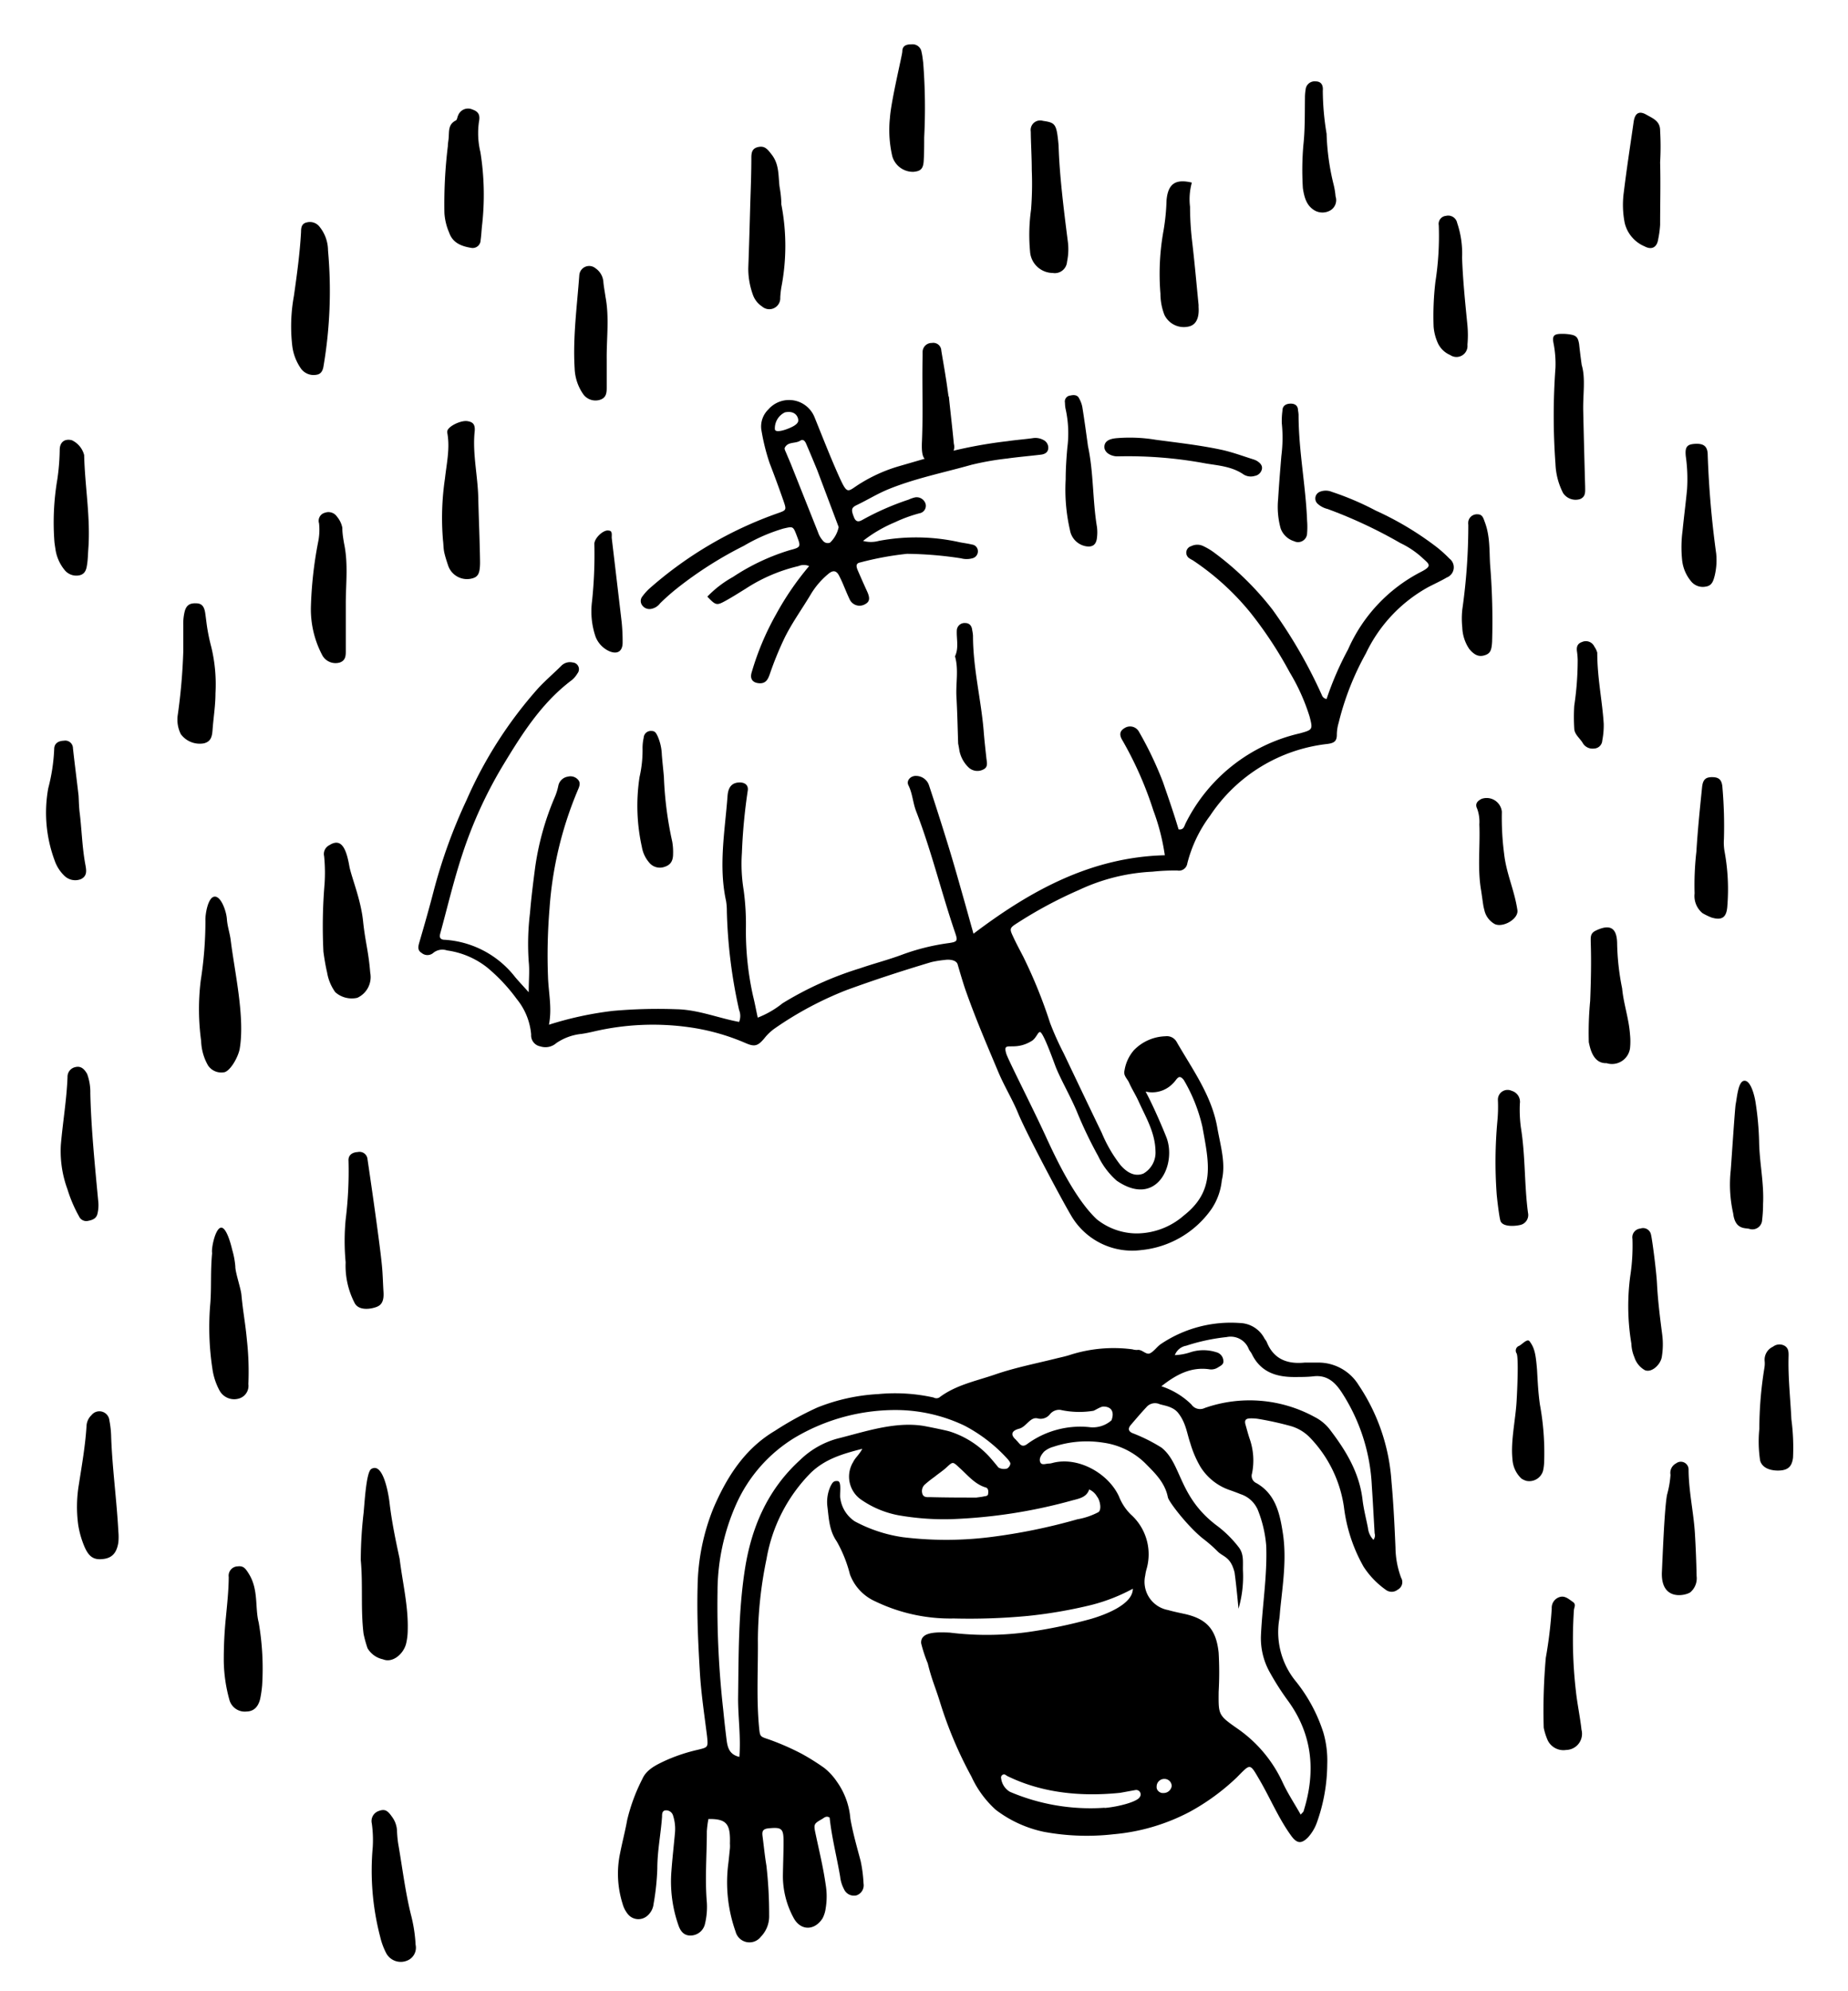
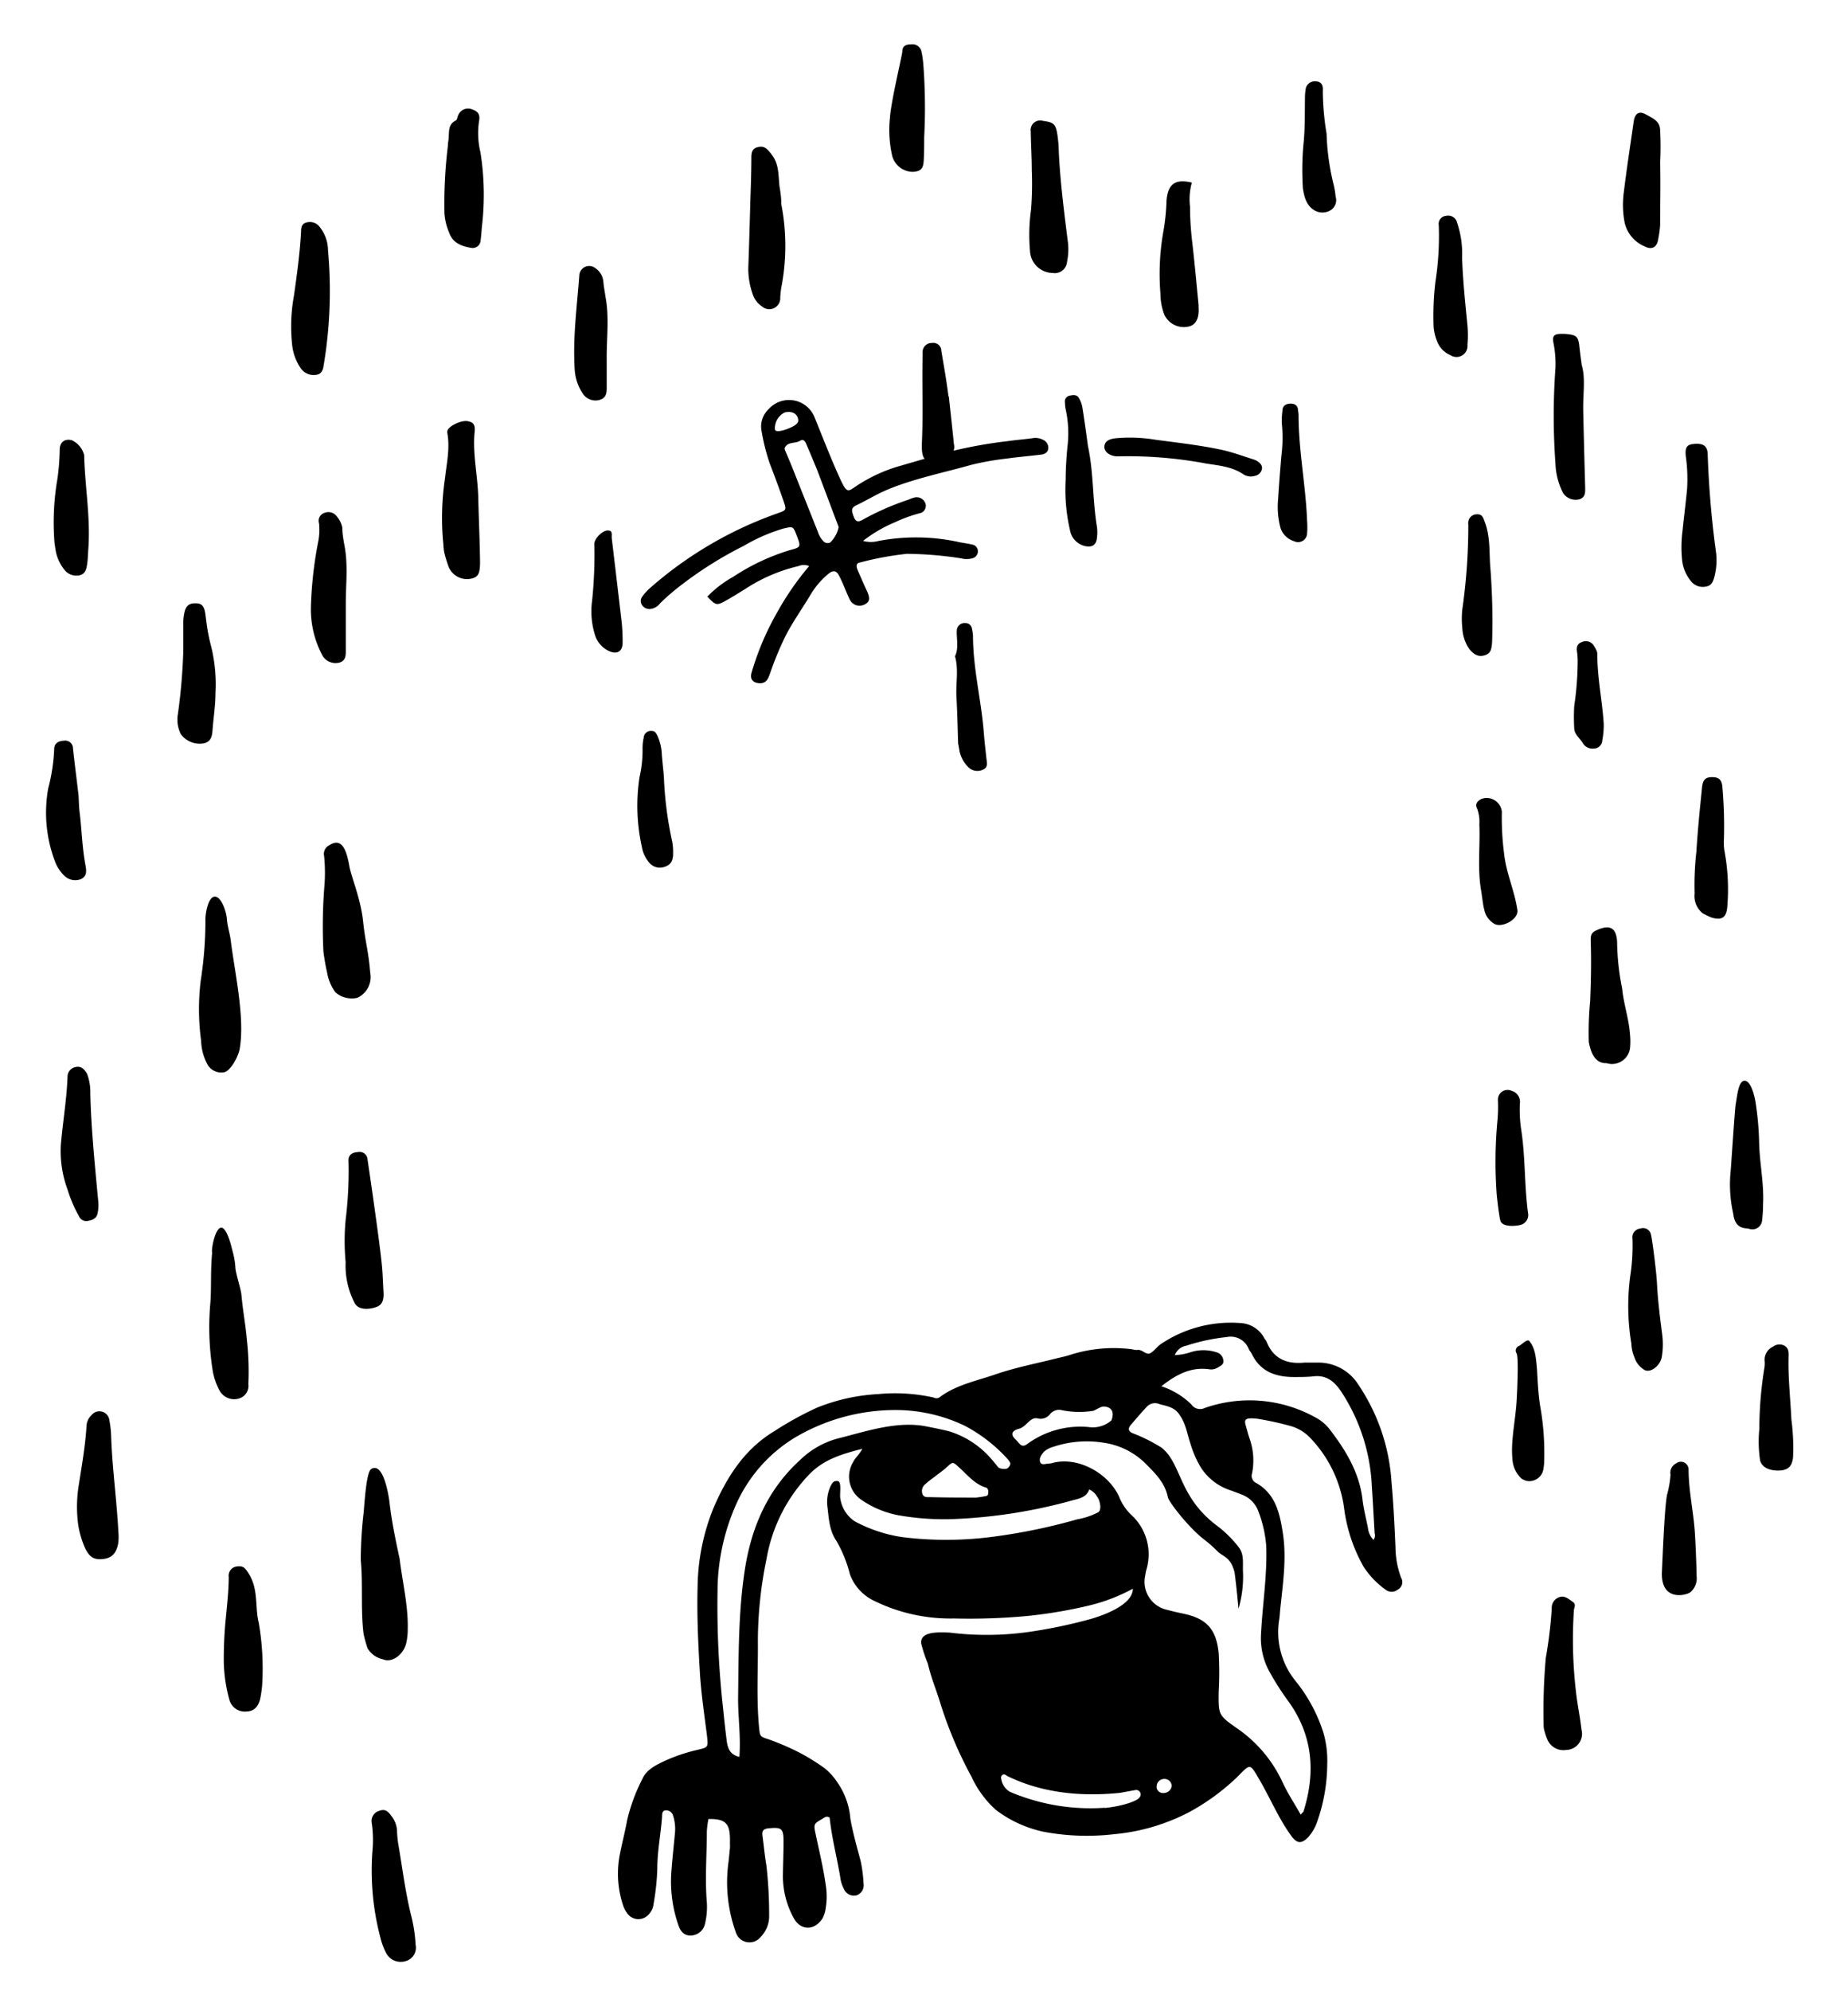
<svg xmlns="http://www.w3.org/2000/svg" id="kresby" viewBox="0 0 257.81 277.58">
  <defs>
    <style>.cls-1{fill-rule:evenodd}</style>
  </defs>
  <path class="cls-1" d="M55.75 217.33c.41 3.38 1.23 6.62 1.13 10a8.4 8.4 0 01-.23 1.87c-.37 1.42-1.88 2.73-3.23 2.16a3.28 3.28 0 01-2.15-1.55 17.5 17.5 0 01-.55-2c-.42-3.4-.07-6.87-.39-10.28a58.55 58.55 0 01.4-6.63c.15-1.63.38-5.65 1.06-6.07 1.69-1.05 2.44 3.68 2.55 4.67.31 2.67.86 5.3 1.41 7.83zM61.8 75.34a37.37 37.37 0 01.28-8.65c.23-2.09.71-4.16.33-6.29a.82.82 0 010-.31c.12-.65 1.88-1.51 2.79-1.37s1.13.57 1 1.64c-.27 3 .45 6 .52 9s.21 6 .25 9c0 1.73-.3 2.18-1.44 2.36a2.78 2.78 0 01-3-1.83c-.2-.6-.4-1.2-.54-1.81s-.11-1.17-.19-1.74zM109 28.49a30.33 30.33 0 010 11.59 13.3 13.3 0 00-.15 1.4 1.53 1.53 0 01-2.54 1.25A3.25 3.25 0 01105 41a10.7 10.7 0 01-.61-3.56c.11-3 .2-6.09.28-9.14.07-2.1.15-4.19.15-6.3 0-.78.13-1.34 1-1.51s1.25.3 1.84 1.07c1.06 1.36.91 2.92 1.09 4.45.14.78.25 1.62.25 2.48zM28.06 145.14a32.85 32.85 0 01-.06-8.4 54.11 54.11 0 00.66-8.34c-.05-.89.35-3.31 1.27-3.38s1.65 2.07 1.72 3.11.42 2 .54 3c.54 4.4 2 10.69 1.25 15.11-.2 1.1-1.21 2.94-2.08 3.25a2.23 2.23 0 01-2.33-.92 7.29 7.29 0 01-.97-3.43zm17.7-110.22a62.6 62.6 0 01-.63 16.16c-.09.57-.33 1.06-.91 1.16a2.18 2.18 0 01-2.22-.83 7 7 0 01-1.23-3.21 23.6 23.6 0 01.23-6.92c.43-3 .83-5.94 1-8.94 0-.63.09-1.18.81-1.33a1.7 1.7 0 011.81.66 5.27 5.27 0 011.14 3.25zM10.91 212.61A18.83 18.83 0 0111 207c.42-2.71.9-5.4 1.07-8.15a2.22 2.22 0 01.7-1.54 1.4 1.4 0 012.49.74 13.51 13.51 0 01.25 2.36c.16 4.38.77 8.73 1 13.1a8.2 8.2 0 010 1.57c-.23 1.43-.85 2.11-2 2.28-1.35.2-2.07-.22-2.7-1.64a12.88 12.88 0 01-.9-3.11zM147.68 20.26c.11 4 .7 8.81 1.31 13.57a8.54 8.54 0 01-.13 2.67 1.71 1.71 0 01-2 1.56 3.2 3.2 0 01-3.16-3 25.26 25.26 0 01.14-5.83 46.27 46.27 0 00.1-5.52c0-1.79-.12-3.58-.14-5.37a1.33 1.33 0 011.69-1.49c1.78.26 1.91.43 2.19 3.41zm-114 160.29c.26 2.69.53 3.75.78 6.44a39.94 39.94 0 01.19 6 1.84 1.84 0 01-1.28 2 2.33 2.33 0 01-2.73-1.08 9 9 0 01-1-3 38.49 38.49 0 01-.29-9.29c.16-2.28 0-4.28.24-6.9-.13-.68.44-3.39 1.21-3.54s1.42 2.32 1.59 3.07a11.41 11.41 0 01.44 2.33c-.02.81.79 3.13.85 3.97zM220.66 50.89c.56 1.85.16 4.13.21 6.38q.12 5.29.27 10.57c0 .71.11 1.41-.71 1.75a2.1 2.1 0 01-2.36-.83 9.7 9.7 0 01-1.07-4.08 92.34 92.34 0 010-13.41 14.93 14.93 0 00-.28-3.46c-.19-1 .1-1.24 1.06-1.26a6.89 6.89 0 011.11.06c1 .14 1.25.38 1.41 1.38.09.83.19 1.67.36 2.9zM36.09 226.23a37.55 37.55 0 01.48 8.76 16.51 16.51 0 01-.27 1.87c-.28 1.18-.93 1.76-1.9 1.78A2.22 2.22 0 0132 237a21.24 21.24 0 01-.78-5.31 57.23 57.23 0 01.29-6.14c.18-1.89.39-3.77.4-5.66a1.3 1.3 0 011.27-1.49c.79-.1 1.08.32 1.51 1 1.41 2.22.86 4.75 1.4 6.83zM62 29.71a66.28 66.28 0 01.48-9.35c0-.37.08-.73.11-1.1.08-.91-.1-1.92 1-2.46.18-.08.2-.46.32-.7a1.48 1.48 0 012-.83c.83.29 1.1.74.91 1.7a11.18 11.18 0 00.2 4.24 37.69 37.69 0 01.21 10.39c-.06.64-.09 1.27-.18 1.89a1.11 1.11 0 01-1.32 1.07c-1.33-.22-2.58-.68-3.07-2.13a8.11 8.11 0 01-.66-2.72zM55.54 257c.6 3.42 1 6.88 1.86 10.25a20.86 20.86 0 01.58 3.91 1.94 1.94 0 01-1.31 2.26 2.3 2.3 0 01-2.82-1.14 9.68 9.68 0 01-.81-2.22 36.51 36.51 0 01-1.04-12.5 16.65 16.65 0 00-.13-3.31 1.48 1.48 0 011-1.75c.79-.29 1.19-.08 1.78.77a3.55 3.55 0 01.73 1.88 17 17 0 00.16 1.85zm-7.32-81a31.73 31.73 0 010-5.93 54.68 54.68 0 00.4-8.19c-.06-.77.45-1.2 1.29-1.25a1.12 1.12 0 011.36 1c.07.47 1.66 11.22 2 14.72.13 1.26.15 2.52.23 3.78s-.25 1.84-1 2.11c-1 .36-2.46.45-3-.51a11.26 11.26 0 01-1.28-5.73zM48 75.77c.61 2.9.23 5.68.24 8.46v6.31c0 .75.06 1.53-.85 1.84a2.11 2.11 0 01-2.42-1 13.71 13.71 0 01-1.6-6.66 55.28 55.28 0 011-9.08 8.56 8.56 0 00.14-2.67 1.16 1.16 0 01.83-1.48 1.43 1.43 0 011.68.56 3.39 3.39 0 01.74 1.55c-.01.74.13 1.52.24 2.17zm118.27-50.31a8.72 8.72 0 00-.25 3.38c0 1.51.09 3 .26 4.56.36 3 .63 6.07.93 9.11v.31c.11 1.53-.36 2.47-1.34 2.7a3 3 0 01-3.43-1.63 8.15 8.15 0 01-.55-2.93 33.72 33.72 0 01.43-8.8 29.86 29.86 0 00.42-4.23c.2-2.26 1.2-3.03 3.53-2.47zm49.09 215.44a83.66 83.66 0 01.29-9.74 61.21 61.21 0 00.83-6.88 1.56 1.56 0 011.07-1.59c.76-.26 1.31.29 1.85.65s.19.78.17 1.19a62.32 62.32 0 00.27 11.18c.19 1.83.59 3.64.79 5.47a2.25 2.25 0 01-2.13 2.82 2.44 2.44 0 01-2.59-1.36 8.57 8.57 0 01-.55-1.74zm10.94-103.09c.19 2.12.95 4.24 1.1 6.45a9.32 9.32 0 010 1.9 2.54 2.54 0 01-3.27 2.08c-1.94.07-2.31-2.19-2.48-2.92a47 47 0 01.19-5.76c.11-2.73.17-5.47.08-8.2 0-.62-.1-1.21.68-1.59 1.88-.91 2.94-.53 3 1.67a34.16 34.16 0 00.7 6.37zM28.87 87.29a26.91 26.91 0 00.61 2.94 22.14 22.14 0 01.58 6.44c0 1.63-.26 3.26-.39 4.88-.07.91-.1 1.84-1.25 2.1a3.28 3.28 0 01-3.19-1.28 4.5 4.5 0 01-.42-2.76 81.19 81.19 0 00.76-8.8v-3.63a7.06 7.06 0 01.15-1.72c.2-1 .67-1.37 1.6-1.34.78 0 1.14.36 1.3 1.3.09.58.16 1.25.25 1.87zM12.6 152.44c.11 4.83.63 10 1.12 15.21a5.14 5.14 0 01-.12 1.57c-.15.68-.69.89-1.28 1a1.11 1.11 0 01-1.3-.63 19.27 19.27 0 01-1.61-3.77 15.36 15.36 0 01-.92-6.21c.27-3.15.81-6.27.93-9.44a1.37 1.37 0 011.09-1.38c.83-.21 1.29.34 1.64.94a7.28 7.28 0 01.45 2.71zm219-134.19a38 38 0 010 4.4c.08 2.89 0 5.8 0 8.7a13.76 13.76 0 01-.27 2c-.16 1.12-.88 1.55-1.9 1a4.74 4.74 0 01-2.77-3.26 13 13 0 01-.13-4.26c.4-3.29.91-6.57 1.38-9.86.17-1.16.73-1.56 1.73-1s1.98.92 1.96 2.28zM45.12 132.71a71 71 0 01.16-9.47 23.54 23.54 0 00-.06-3.85 1.37 1.37 0 01.74-1.55c1.77-1.13 2.4.74 2.8 3.06.38 1.71 1.58 4.57 1.89 7.53s.75 4.12 1 7.2a3.18 3.18 0 01-1.81 3.5 3.48 3.48 0 01-3.06-.78 6.52 6.52 0 01-1.15-2.77c-.22-.92-.38-1.93-.51-2.87zm-34.03-19.58c.31 2.31.35 5 .84 7.54.13.75.23 1.48-.64 1.91a2.16 2.16 0 01-2.29-.45A5.38 5.38 0 017.63 120a19.13 19.13 0 01-.9-10.09 25.65 25.65 0 00.83-5.45c0-.75.5-1.15 1.34-1.18a1.08 1.08 0 011.28 1.06c.24 2.21.53 4.4.78 6.59.04.64.04 1.26.13 2.2zM7.6 75.65a35.7 35.7 0 01.4-8.82 31.18 31.18 0 00.33-4.09c0-1.08.67-1.61 1.69-1.36a3.16 3.16 0 011.72 2.07c.1 4.38.91 8.72.58 13.11-.05.68-.06 1.38-.15 2S12 80 11.11 80.21A2.09 2.09 0 019 79.46a5.9 5.9 0 01-1.28-3c-.05-.28-.08-.55-.12-.81zm76.87-34.27c.55 2.89.14 5.8.17 8.7v4c0 .74-.09 1.37-.89 1.65a2.1 2.1 0 01-2.38-.76 6.68 6.68 0 01-1.2-3.55c-.27-4.38.33-8.72.65-13.08a1.38 1.38 0 012.25-.94 2.53 2.53 0 011.1 1.84c.05.69.2 1.41.3 2.14zm44.32-32.66a80 80 0 01.14 10.45c0 1.1 0 2.21-.07 3.31s-.47 1.4-1.46 1.48a3 3 0 01-2.92-2.18 16.13 16.13 0 01-.33-5.32c.15-2.36 1.73-8.82 1.73-9.28 0-.9.69-1 1.31-1a1.26 1.26 0 011.37 1.07c.14.58.19 1.21.23 1.47zM234.66 78a17.43 17.43 0 01.07-4c.19-1.94.45-3.87.63-5.81a22.67 22.67 0 00-.18-4.58c-.13-1.29.17-1.65 1.25-1.72 1.25-.08 1.81.33 1.81 1.58a133.66 133.66 0 001.18 13.71 9.21 9.21 0 01-.22 3.14c-.18.66-.36 1.35-1.23 1.47a2.1 2.1 0 01-2.11-.81 5.49 5.49 0 01-1.2-2.98zM200 45.56a40.6 40.6 0 01.25-6.26 41.51 41.51 0 00.47-7.88 1.12 1.12 0 011-1.32 1.28 1.28 0 011.57 1 13.17 13.17 0 01.68 4.81c.11 3.17.44 6.32.75 9.47a15.11 15.11 0 010 2.69 1.54 1.54 0 01-2.41 1.43 3.33 3.33 0 01-1.69-1.6 6.92 6.92 0 01-.62-2.34zm37.52 81.77a3.09 3.09 0 01-1.11-2.75 40.64 40.64 0 01.25-5.84c.18-3 .49-6 .79-8.95.11-1.11.51-1.45 1.47-1.43s1.32.44 1.38 1.53a62.47 62.47 0 01.2 7.11 7.15 7.15 0 00.09 1.73 29 29 0 01.39 7.56c-.09 1.59-.7 2.1-2.22 1.64a9.77 9.77 0 01-1.24-.6zm-6.36 51.6c.12 2.43.43 4.83.74 7.23a10.77 10.77 0 01-.06 3c-.15 1.1-1.43 2.3-2.38 1.88a3.16 3.16 0 01-1.45-1.8 5.21 5.21 0 01-.42-1.89 31.58 31.58 0 01-.16-9.41 28.11 28.11 0 00.31-5.19 1.23 1.23 0 011.11-1.45 1.12 1.12 0 011.47.82c.16.56.75 5.07.84 6.81zm10.63-9.75a18.35 18.35 0 01-.34-6c.15-2 .59-8.72.69-9.22.21-1.07.36-3.27 1.24-3.27s1.41 2.1 1.56 3.19a41.69 41.69 0 01.47 5.35c.05 2.89.7 5.75.55 8.66a17.92 17.92 0 01-.13 2.2 1.36 1.36 0 01-1.8 1.25c-.56-.15-1.97.14-2.24-2.16zM204 87.5a12 12 0 010-2.5 83.33 83.33 0 00.84-11.81 1.92 1.92 0 010-.48 1.22 1.22 0 011.27-1c.65 0 .8.43 1 1 .78 2 .65 4 .77 6a96.59 96.59 0 01.28 10.76c-.07 1.24-.27 1.66-1.05 1.9s-1.41 0-2.15-.9a5.71 5.71 0 01-.96-2.97zm-52.22-25.3c.8 3.73.63 7.56 1.26 11.31a6.13 6.13 0 010 1.42c-.09 1-.6 1.41-1.58 1.23a2.75 2.75 0 01-2.19-2.24 25.11 25.11 0 01-.6-7.07c0-1.47.1-2.95.23-4.42a15.65 15.65 0 00-.26-5.5 5 5 0 01-.07-.78.83.83 0 01.75-1c.48-.11 1-.11 1.23.41a3.92 3.92 0 01.44 1.18c.29 1.8.54 3.63.79 5.46zm-59.16 46.14a49.85 49.85 0 001.16 9 8.35 8.35 0 01.12 1.73c0 1-.37 1.54-1.2 1.8a1.92 1.92 0 01-2.15-.62 4.43 4.43 0 01-1-2.14 26.48 26.48 0 01-.33-9.76 16.8 16.8 0 00.42-4.07 6.87 6.87 0 01.16-1.42 1 1 0 011.09-.94c.51 0 .65.31.86.74a7 7 0 01.58 2.58c.09 1.12.22 2.23.29 3.1zm116.17 58.04a62.21 62.21 0 01.1-10 21.15 21.15 0 00.08-3 1.35 1.35 0 011.93-1.28 1.59 1.59 0 011.13 1.78 19.15 19.15 0 00.14 3.3c.65 4 .47 8 1 11.94a1.42 1.42 0 01-1.08 1.68c-.83.19-2.54.29-2.78-.62-.18-.62-.48-3.18-.52-3.8zM248.64 205c-.81.13-2.69.06-3.09-1.35a17.77 17.77 0 01-.11-4.42 53.35 53.35 0 01.7-8.46 3.66 3.66 0 00.05-.93 2 2 0 011.16-2.07 1.47 1.47 0 011.64-.11c.52.33.54.84.53 1.39-.09 2.95.25 5.89.39 8.84a30 30 0 01.23 5.36c-.14 1.1-.58 1.6-1.5 1.75zm-16.8 14.34c.11-2.27.36-9.1.73-10.94a14 14 0 00.48-2.76 1.48 1.48 0 01.78-1.6 1.08 1.08 0 011.74.81c0 3 .69 5.93.88 8.91.12 2 .2 4 .24 6a2.56 2.56 0 01-.88 2.26c-.68.47-4.04 1.25-3.97-2.68zm-98.17-115.66c-.07-2-.11-4.28-.24-6.54-.1-1.88.33-3.78-.2-5.63.55-1.16.2-2.38.25-3.57a1.08 1.08 0 011.15-1.07c.61 0 .94.38 1 1a5.1 5.1 0 01.11.77c0 4.46 1.1 8.77 1.48 13.17.1 1.32.25 2.63.39 3.93.07.58.26 1.21-.41 1.54a1.79 1.79 0 01-2.07-.27 4.46 4.46 0 01-1.28-2.32c-.04-.26-.08-.52-.18-1.01zM211 203.46c-.27-2.53.44-5.54.58-8.14.08-1.36.3-6 0-6.61a.7.7 0 01.34-1.05c.41-.19 1.14-1.06 1.46-.65.71.94.87 1.8 1.05 4 .1 1.81.17 3.23.4 4.84a37.05 37.05 0 01.59 8 6.28 6.28 0 01-.16 1.25 2 2 0 01-2.32 1.38 2.74 2.74 0 01-.68-.31 4 4 0 01-1.26-2.71zM181.76 26.23a40.27 40.27 0 01.07-6c.24-2.2.19-4.41.22-6.61a6.71 6.71 0 01.09-1.1 1.26 1.26 0 011.4-1.17c.85 0 1.07.63 1 1.3a37.32 37.32 0 00.53 6 33.43 33.43 0 001 7.17 10.14 10.14 0 01.25 1.56 1.66 1.66 0 01-.7 1.94 2.21 2.21 0 01-2.26 0c-.9-.56-1.36-1.41-1.6-3.09zm24.88 98.01c-.55-3.09-.13-6.2-.26-9.3a5.3 5.3 0 00-.3-2.17c-.36-.72.07-1.11.61-1.38a2.13 2.13 0 012.83 1.79 38.94 38.94 0 00.31 5.82c.31 2.83 1.44 5.08 1.86 7.9.18 1.23-2 2.48-3.15 1.95a2.94 2.94 0 01-1.47-2 6.21 6.21 0 01-.14-.62c-.1-.64-.19-1.31-.29-1.99zm-28.33-54.67c.14-2.26.24-3.44.45-6a19.88 19.88 0 00.06-4.56 11 11 0 01.09-1.73c0-.76.56-1 1.17-1s1 .32 1 .92a4.52 4.52 0 01.08.63c0 5 1 9.84 1.19 14.79a11.09 11.09 0 010 1.73 1.26 1.26 0 01-1.82 1.11 2.89 2.89 0 01-1.87-1.78 11.3 11.3 0 01-.35-4.11zm-45.94-14.3c.23 2.21.49 4.41.7 6.62a1.59 1.59 0 01-1.35 2c-2.68.82-3.22.48-3.1-2.34.17-4 0-8 .09-12v-.48a1.26 1.26 0 011.29-1.25 1.12 1.12 0 011.32 1.07c.2 1.24.43 2.48.62 3.73.15.89.26 1.78.39 2.67zM85.34 75q.7 5.88 1.39 11.76a26.87 26.87 0 01.13 2.84c0 1.22-.74 1.69-1.88 1.19a3.68 3.68 0 01-1.89-2 10.93 10.93 0 01-.49-5 62.78 62.78 0 00.32-7.88c-.08-.81 1.26-2.1 2-1.93.54.02.41.58.42 1.02z" />
  <path class="cls-1" d="M120.4 75.42a4.19 4.19 0 002.2 0 27.93 27.93 0 0111.3.19c.57.11 1.15.18 1.71.32a.93.93 0 01.81.86 1 1 0 01-.79 1.06 3 3 0 01-1.55 0 52.77 52.77 0 00-7.54-.63 43.28 43.28 0 00-6.52 1.2c-.63.12-.58.51-.4 1 .43 1 .87 2 1.33 3s.4 1.5-.33 1.86a1.52 1.52 0 01-2.11-.76c-.36-.76-.67-1.55-1-2.31-.15-.34-.31-.67-.48-1-.37-.67-.82-.71-1.41-.24a11.08 11.08 0 00-2.57 3c-1.2 2-2.55 3.86-3.58 5.94a46.36 46.36 0 00-2.08 5.09c-.23.65-.51 1.3-1.4 1.27s-1.44-.52-1.12-1.54a38.21 38.21 0 013.43-8.13 40.33 40.33 0 014.58-6.67 1.87 1.87 0 00-1.48 0 23.16 23.16 0 00-7.4 3.17c-.94.58-1.88 1.18-2.85 1.71-1.17.64-1.32.59-2.47-.62a15.09 15.09 0 013.57-2.74 30.12 30.12 0 018-3.76c1.51-.38 1.47-.5.93-1.93s-.53-1.37-1.9-1.06a24.47 24.47 0 00-5.5 2.4 53.9 53.9 0 00-9.2 5.83 30.46 30.46 0 00-2.49 2.19 2 2 0 01-1.32.79 1.24 1.24 0 01-1.22-.57 1 1 0 01.07-1.18 7.34 7.34 0 01.94-1.06 54.23 54.23 0 0117.89-10.52c1.29-.45 1.3-.45.83-1.81a170.6 170.6 0 00-1.91-5.19 28.9 28.9 0 01-1.17-4.75 3.32 3.32 0 011-2.75 3.83 3.83 0 016.42 1.06c1.11 2.74 2.18 5.49 3.38 8.18 1.31 2.9 1.18 2.19 3.17 1a21.68 21.68 0 015.19-2.3c2.43-.7 4.86-1.42 7.3-2.09a64.23 64.23 0 017.93-1.42c1.14-.17 2.3-.25 3.45-.41a2.34 2.34 0 011.53.25 1.2 1.2 0 01.67 1.17c-.05.57-.48.8-1 .87-1.57.19-3.15.32-4.72.54a39.75 39.75 0 00-5 .88c-3.85 1.09-7.79 1.87-11.52 3.38-1.58.64-3 1.53-4.53 2.26-.73.35-.73.68-.33 1.69.31.77.78.58 1.26.3a37.47 37.47 0 016.37-2.78 4.36 4.36 0 01.9-.31 1.3 1.3 0 011.46.92 1.06 1.06 0 01-.86 1.3 20 20 0 00-3.42 1.25 19.29 19.29 0 00-4.45 2.6zm-6.4-9.89c-.5-1.21-1-2.42-1.53-3.64-.15-.37-.41-.71-.82-.45-.69.45-1.74.1-2.17 1-.08.17.11.49.21.74.26.63.54 1.25.79 1.89l3.62 9.09a3.51 3.51 0 00.7 1.23.85.85 0 001 .27 4.16 4.16 0 001.2-2.17m-7.48-16a2.46 2.46 0 00-1.42 2.33c0 .56 1.25.18 1.71 0s1.53-.59 1.55-1.16c.04-.34-.27-1.47-1.82-1.17zm46.21 3.61a22.06 22.06 0 015.51.22c3.07.41 6.16.75 9.19 1.4 1.5.33 2.93.86 4.38 1.32a2.48 2.48 0 01.58.25c.41.27.77.62.65 1.15a1.23 1.23 0 01-1 .92 1.92 1.92 0 01-1.53-.19c-1.59-1.11-3.45-1.25-5.25-1.54a58.94 58.94 0 00-12.22-1h-.32c-1-.1-1.69-.67-1.65-1.37s.6-1.06 1.66-1.16zm67.1 29.9c0 3.54.7 6.69.9 9.9a11 11 0 01-.2 2.35 1.18 1.18 0 01-1.14 1.12 1.58 1.58 0 01-1.61-.81c-.4-.65-1.15-1.18-1.16-2a25.45 25.45 0 010-3.15 43.3 43.3 0 00.48-6.41 10 10 0 00-.09-1.1c-.1-.63 0-1.15.69-1.38a1.3 1.3 0 011.73.65 2.74 2.74 0 01.4.83zm-27.36 129a12.42 12.42 0 01-.79-4.21c-.13-3.08-.28-6.16-.56-9.23a27.28 27.28 0 00-4.59-13.45 6.58 6.58 0 00-5.7-3.12h-1.82c-2.44.24-4.35-.48-5.31-2.92a3.71 3.71 0 00-.28-.41 4 4 0 00-3.48-2.19 17.47 17.47 0 00-11 2.94c-.54.37-.93 1-1.5 1.28s-1.11-.6-1.8-.46a2.23 2.23 0 01-.66-.09 20 20 0 00-8.65.76c-.57.19-1.16.32-1.76.46-2.93.74-5.92 1.31-8.78 2.3-2.65.91-5.46 1.45-7.76 3.2a.8.8 0 01-.78 0 24.73 24.73 0 00-7.72-.48 26.62 26.62 0 00-8.52 1.88 45.08 45.08 0 00-5.93 3.26c-4.21 2.5-6.68 6.44-8.52 10.69a30.18 30.18 0 00-2.24 11c-.11 4 .08 8 .32 12 .18 3 .63 5.92 1 8.88.16 1.56.14 1.54-1.31 1.89a24 24 0 00-4.54 1.52c-1.25.59-2.59 1.22-3.17 2.53a25.33 25.33 0 00-2.12 5.72c-.28 1.56-.69 3.11-1 4.68a13.92 13.92 0 00.35 7 4 4 0 00.74 1.46 1.89 1.89 0 002.66.28 2.53 2.53 0 00.93-1.71 34.23 34.23 0 00.52-4.92c0-2.45.49-4.82.66-7.23 0-.36 0-.88.54-.89a1 1 0 011 .74 6.06 6.06 0 01.26 2.44c-.16 1.75-.36 3.5-.49 5.26a18.44 18.44 0 001 7.65c.38 1.06 1 1.42 1.81 1.36a2.08 2.08 0 001.87-1.62 10.12 10.12 0 00.26-3c-.28-3.3 0-6.6 0-9.91a14 14 0 01.22-1.71c2.61-.05 3.08.77 3 3.43a4.89 4.89 0 010 .66c-.07.66-.13 1.32-.21 2a20.53 20.53 0 001 9.61 2 2 0 003.52.72 4.08 4.08 0 001.16-3 59.49 59.49 0 00-.38-6.93c-.23-1.36-.36-2.73-.54-4.1-.08-.64 0-1 .82-1.09 1.85-.18 2.12 0 2.11 1.89 0 1.6-.07 3.2-.09 4.79a12.23 12.23 0 001.53 5.87c1 1.77 2.91 1.71 4 0a4.14 4.14 0 00.44-1.41 10 10 0 000-3.28c-.34-2.41-.92-4.77-1.42-7.14-.28-1.29-.22-1.37.88-2 .3-.16.59-.53 1.09-.22.29 2.76 1 5.47 1.47 8.25a4.78 4.78 0 00.53 1.72 1.52 1.52 0 001.73.88 1.48 1.48 0 001-1.66 19.3 19.3 0 00-.4-3.12c-.53-2-1.09-3.93-1.44-5.94a10.28 10.28 0 00-1.88-5.14 8.5 8.5 0 00-1.77-1.92 32.85 32.85 0 00-3.07-1.93 35.89 35.89 0 00-4.54-2c-1.3-.45-1.34-.34-1.47-1.67-.39-4.08-.13-8.16-.17-12.23a56.68 56.68 0 011.21-11.32 22.48 22.48 0 016.18-12c2-1.92 4.4-2.63 7.18-3.34-.45.85-1 1.25-1.28 1.85a3.9 3.9 0 001.13 5.25 13.5 13.5 0 005.15 2.16 36.76 36.76 0 007.38.55 72.66 72.66 0 0017-2.64c1-.25 1.92-.46 2.27-1.5a2.34 2.34 0 011.1 1c.4.47.68 1.81.19 2.16a9.88 9.88 0 01-2.94 1 80.83 80.83 0 01-12.3 2.5 49.66 49.66 0 01-12 0 20.18 20.18 0 01-6.76-2.22 4.62 4.62 0 01-2-3.13c-.15-.59.24-2.41-.37-2.48s-.76.26-1 .71a5.28 5.28 0 00-.44 2.86c.21 1.66.24 3.3 1.3 4.84a18.37 18.37 0 011.84 4.59 6.63 6.63 0 003.51 3.76 24.14 24.14 0 0011 2.4 86.86 86.86 0 0010.34-.36 65.3 65.3 0 008.89-1.54 25.19 25.19 0 005.73-2.25c0 2.12-3.62 3.56-5.84 4.21a70.17 70.17 0 01-8.37 1.77 42.08 42.08 0 01-11.32.14c-2-.1-4.12-.08-4 1.49a19.55 19.55 0 00.92 2.8c.57 2.33 1 3.13 1.7 5.38a56.49 56.49 0 004.39 10.4 14.21 14.21 0 003.39 4.63 16.75 16.75 0 006.74 3.08 32.78 32.78 0 009.74.33 28 28 0 0010.6-3.13 30.94 30.94 0 006.5-4.74c2-2 1.82-2.11 3.23.3 1.5 2.57 2.64 5.34 4.4 7.77.78 1.08 1.4 1.2 2.35.25a6.22 6.22 0 001.26-2.12 24.54 24.54 0 001.43-8.1 14 14 0 00-.54-4.4 22.17 22.17 0 00-3.91-7.23 10.82 10.82 0 01-2.25-8.53c.07-.44.09-.87.13-1.31.36-3.57.93-7.13.38-10.72-.42-2.73-1-5.47-3.7-7a1.1 1.1 0 01-.6-1.35 9.17 9.17 0 00-.3-4.73c-.24-.68-.41-1.37-.61-2.06s.1-.86.64-.88a6.18 6.18 0 011.14.07 44 44 0 014.53 1 6 6 0 012.66 1.59 17.51 17.51 0 014.77 9.77 22.32 22.32 0 002.73 8.25 11.83 11.83 0 003.07 3.2 1.35 1.35 0 001.69 0 1.18 1.18 0 00.48-1.65zm-57.62-11.73c0 .35-.38.33-.64.39s-.43.07-1 .15c-1.89 0-4.15 0-6.41-.06-.41 0-.95.08-1.12-.46a1.24 1.24 0 01.4-1.35 15.58 15.58 0 011.27-1c.56-.46 1.17-.85 1.69-1.33.88-.81.87-.84 1.76 0 1.14 1 2.1 2.27 3.64 2.77.44.08.47.51.41.9zm2.61-3.5a1.56 1.56 0 01-1.17-.15c-.42-.52-.82-1-1.28-1.52a12.73 12.73 0 00-5.44-3.48c-.46-.16-2.64-.6-3.6-.78-2.92-.51-6 .14-8.88.89-1.12.29-2.23.6-3.35.88a12 12 0 00-5.11 2.95c-4.52 4.11-6.8 9.35-7.72 15.31s-.86 12-.94 18c0 2.64.39 5.26.18 8.1-1.36-.32-1.63-1.25-1.77-2.26-.18-1.42-.34-2.84-.48-4.27a129.8 129.8 0 01-.8-16.49 30 30 0 012.6-12.2 20.77 20.77 0 018.14-9.27 27.52 27.52 0 0114.64-3.87 22.32 22.32 0 019.09 2.18 21.63 21.63 0 016 4.65 2.07 2.07 0 01.37.54c.06.25-.17.64-.48.8zm1.3-4c-.84-.71-.65-1.28.41-1.56s1.56-1.75 2.66-1.42a1.65 1.65 0 001.63-.58 1.66 1.66 0 011.46-.63 12.26 12.26 0 004.62.13c.24-.07 1-.59 1.39-.59 1.07 0 1.59.69 1.13 1.92a3.93 3.93 0 01-3.16.94 12.53 12.53 0 00-8.55 2.33c-.87.69-1.14-.13-1.59-.51zm12.36 51.29a28.6 28.6 0 01-13.22-2.22 2.52 2.52 0 01-1.23-1.86.45.45 0 01.21-.52c.24-.12.4 0 .59.15 4.34 2.14 9.57 3 15.79 2.37l2.14-.39a.62.62 0 01.59 1c-.34.61-2.79 1.31-4.87 1.5zm8.1-2.05c-.39 0-.9-.35-.86-.88a1.06 1.06 0 011.1-1.09 1 1 0 011 1 1.14 1.14 0 01-1.24.96zm13.16-39.71a17.11 17.11 0 011.27 5.25c.15 4.2-.55 8.33-.74 12.51a9.71 9.71 0 001.29 5.21 37 37 0 002.49 3.88c3.44 4.73 3.89 9.91 2.17 15.38 0 .1-.14.17-.4.49-.91-1.61-1.84-3-2.55-4.55a18.58 18.58 0 00-6.31-7.47c-2.68-1.87-2.61-1.93-2.59-5.11a47.19 47.19 0 000-5.45c-.34-3.25-1.67-4.74-4.82-5.42-.75-.16-1.51-.32-2.25-.53a4 4 0 01-3.17-4.82 5.8 5.8 0 01.16-.81 7.44 7.44 0 00-2.18-7.7 7.24 7.24 0 01-1.63-2.47c-1.44-3.22-5.7-5.67-9.31-4.7a2.09 2.09 0 01-.49.08c-.42 0-1 .29-1.2-.2s.13-1 .52-1.45a3.37 3.37 0 011.31-.69 14.75 14.75 0 017-.57 10.39 10.39 0 016.07 3.12c1.29 1.29 2.54 2.59 2.91 4.5.12.61 2.76 4.06 4.93 5.78a19.35 19.35 0 012 1.75c.79.8 1.81.72 2.37 2.93.27 1.91.55 5.07.55 5.07a16 16 0 00.63-5.11c-.07-1.24.2-2.41-.58-3.44a15.78 15.78 0 00-2.91-2.92c-5.57-4.09-5-8.72-7.89-11a23.09 23.09 0 00-4-2c-.61-.24-.71-.65-.28-1.15.72-.84 1.43-1.68 2.18-2.48a1.57 1.57 0 011.81-.44c.56.21 1.93.3 2.67 1.3 1.06 1.39 1.18 2.82 1.64 4.14a14.62 14.62 0 001.43 3.33 7.78 7.78 0 004.06 3.22c.52.18 1 .36 1.55.58a3.91 3.91 0 012.29 1.99zm16.21 4.39a2.83 2.83 0 01-.75-1.64c-.25-1.29-.59-2.58-.75-3.89-.42-3.71-2.23-6.76-4.42-9.64a6.22 6.22 0 00-2.24-1.93 18.91 18.91 0 00-15.36-1.27 1.47 1.47 0 01-1.86-.49 10.74 10.74 0 00-4.19-2.54c2.07-1.63 4.08-2.7 6.6-2.38a1.74 1.74 0 001.26-.22c.36-.24.86-.42.79-.95a1.3 1.3 0 00-1-1.2 5.88 5.88 0 00-3.57 0 8 8 0 01-2.2.41 2.06 2.06 0 011.58-1.31 27.22 27.22 0 015.65-1.21 2.71 2.71 0 013.08 1.66c.1.25.31.45.43.7 1.23 2.54 3.44 3.23 6 3.21.88 0 1.77 0 2.64-.1 2-.22 3.11 1 4 2.4a26.09 26.09 0 014.1 12.89c.15 2.2.26 4.4.39 6.6a1 1 0 01-.18.93z" />
-   <path class="cls-1" d="M202.21 77.89a17.78 17.78 0 00-1.76-1.59 43.42 43.42 0 00-8.53-5.11 40.2 40.2 0 00-6.12-2.61 2.2 2.2 0 00-1.69 0 1 1 0 00-.29 1.66 3.17 3.17 0 001.39.73 65.55 65.55 0 0110.15 4.75 12.37 12.37 0 013 2c1 .94 1.59 1.16-.2 2.06a22.22 22.22 0 00-10.09 10.76 43.76 43.76 0 00-3 6.92.81.81 0 01-.66-.54A68.16 68.16 0 00177.52 85a41.54 41.54 0 00-8-7.85 8.88 8.88 0 00-1.64-1 1.9 1.9 0 00-1.69 0 .94.94 0 00-.21 1.73c.17.12.37.2.54.32a36.27 36.27 0 017.92 7.22 56.12 56.12 0 015.48 8.32 28.12 28.12 0 012.78 6.18c.47 1.81.44 1.84-1.39 2.34a23.69 23.69 0 00-15.89 12.5c-.2.37-.25 1-1 .88-.66-2.22-1.42-4.4-2.18-6.6a49.67 49.67 0 00-3.34-7 1.41 1.41 0 00-2-.53c-.67.39-.81.92-.3 1.74a50.41 50.41 0 014.3 9.75 30 30 0 011.6 6.25c-10.26.26-18.7 4.9-26.69 10.94-.39-1.37-.75-2.68-1.12-4-.78-2.74-1.54-5.48-2.38-8.21s-1.76-5.62-2.69-8.43a1.91 1.91 0 00-1.77-1.36c-.79-.06-1.45.64-1.12 1.3.58 1.16.62 2.45 1.08 3.63 2.15 5.56 3.53 11.37 5.46 17 .37 1.09.28 1.21-1 1.39a30.37 30.37 0 00-6.44 1.61c-1.93.72-3.93 1.23-5.87 1.9a47 47 0 00-10.79 4.87 13 13 0 01-3.46 2c-.22-1-.4-2-.65-3a41.43 41.43 0 01-1-9.41 35.28 35.28 0 00-.31-5.34 22.63 22.63 0 01-.25-5.2 78.11 78.11 0 01.81-8.65c.14-.75-.32-1.18-1.09-1.19-1 0-1.62.52-1.72 1.86-.36 4.88-1.28 9.75-.21 14.66a8.21 8.21 0 01.11 1.41 70.49 70.49 0 001.71 13.8 2.21 2.21 0 010 1.66c-2.91-.54-5.71-1.71-8.74-1.77a70.81 70.81 0 00-8.86.23 47.66 47.66 0 00-8.93 1.93c.46-2.31-.06-4.48-.13-6.68a79 79 0 01.21-9.48 51.53 51.53 0 014-16.67c.21-.48.33-.92 0-1.31a1.41 1.41 0 00-1.44-.45 1.6 1.6 0 00-1.32 1.22 8.07 8.07 0 01-.51 1.65 38.42 38.42 0 00-2.74 9.84c-.27 2.09-.54 4.18-.71 6.29a35.79 35.79 0 00-.18 6.79c.14 1.28 0 2.59 0 4.27-.8-.89-1.36-1.48-1.9-2.12a13.52 13.52 0 00-9.76-5.19c-.65 0-.85-.29-.68-.89 1-3.65 1.87-7.36 3.07-11A60.86 60.86 0 0170 107c2.7-4.47 5.45-8.91 9.73-12.14a3.41 3.41 0 00.82-.95.94.94 0 00-.66-1.54 1.69 1.69 0 00-1.59.47c-1 1-2.17 2-3.17 3.07a58.88 58.88 0 00-10.03 15.62 74.13 74.13 0 00-4.62 12.78c-.62 2.39-1.3 4.77-2 7.16-.15.53-.24 1.06.34 1.4a1.25 1.25 0 001.62 0 2 2 0 011.92-.35 11.58 11.58 0 015.64 2.41 24.28 24.28 0 014.1 4.38 9 9 0 012 4.93 1.56 1.56 0 001.28 1.66 2.29 2.29 0 002.22-.45 7.53 7.53 0 013.53-1.29c.63-.09 1.25-.23 1.86-.37a36.28 36.28 0 0113-.58 30.34 30.34 0 018.05 2.24c1.26.55 1.7.38 2.59-.67a6.89 6.89 0 011.49-1.41 48.38 48.38 0 0110-5.33c4.12-1.5 7.61-2.63 11.8-3.89a14.57 14.57 0 011.87-.3c.65-.11 1.64 0 1.81.62.29 1 .8 2.74 1.15 3.72 1.45 4.08 2.88 7.37 4.55 11.35.85 2 2 3.85 2.8 5.84 1.35 3.16 6.46 12.73 7.52 14.42a9.86 9.86 0 009.6 4.5 13.57 13.57 0 009.79-5.72 8.65 8.65 0 001.44-4c.58-2.37-.18-4.8-.63-7.36-.79-4.49-3.46-8.1-5.66-11.93a1.56 1.56 0 00-1.58-.8 6.37 6.37 0 00-4.38 1.93 5.62 5.62 0 00-1.32 2.83c-.2.73.4 1.16.64 1.72.38.86.9 1.67 1.3 2.54 1 2.23 2.33 4.37 2.38 7a3.37 3.37 0 01-1.7 3.13c-1.08.42-2.14 0-3.17-1.17a19.32 19.32 0 01-2.62-4.5c-1.79-3.7-3.56-7.42-5.33-11.13a41.25 41.25 0 01-1.88-4.19 68.66 68.66 0 00-3.73-9.22c-.48-.94-1-1.88-1.43-2.83-.53-1.11-.49-1.22.57-1.89a60.26 60.26 0 018.64-4.63 27.05 27.05 0 0110.24-2.54 28.69 28.69 0 013.47-.16 1.18 1.18 0 001.38-1 18.77 18.77 0 013.18-6.65 22.65 22.65 0 0116.37-10c1-.13 1.33-.42 1.31-1.4a6 6 0 01.25-1.54 38.77 38.77 0 013.8-9.68 20.7 20.7 0 018.76-9.28c.84-.43 1.71-.83 2.53-1.31a1.52 1.52 0 00.37-2.63zm-57.12 66c.52.12 2.06 4.59 2.27 5.07.73 1.75 1.92 3.81 2.83 5.93a59 59 0 003 6.28 10.67 10.67 0 002.59 3.45c5.6 3.86 8.43-2.27 6.93-6.07-.37-.95-1.76-4.26-2.89-6.35a4 4 0 003.8-1.12c.6-.56.79-1.42 1.53-.49a22.82 22.82 0 012.6 6.55c.9 5 1.84 8.84-2.57 12.32a10.09 10.09 0 01-6.71 2.52A9 9 0 01153 170c-2.92-2.75-5.48-8-7.12-11.58-1.79-3.91-5.2-10.57-5.49-11.48-.61-2 1-.16 3.64-1.86.57-.43.79-1.23 1.06-1.17z" />
</svg>